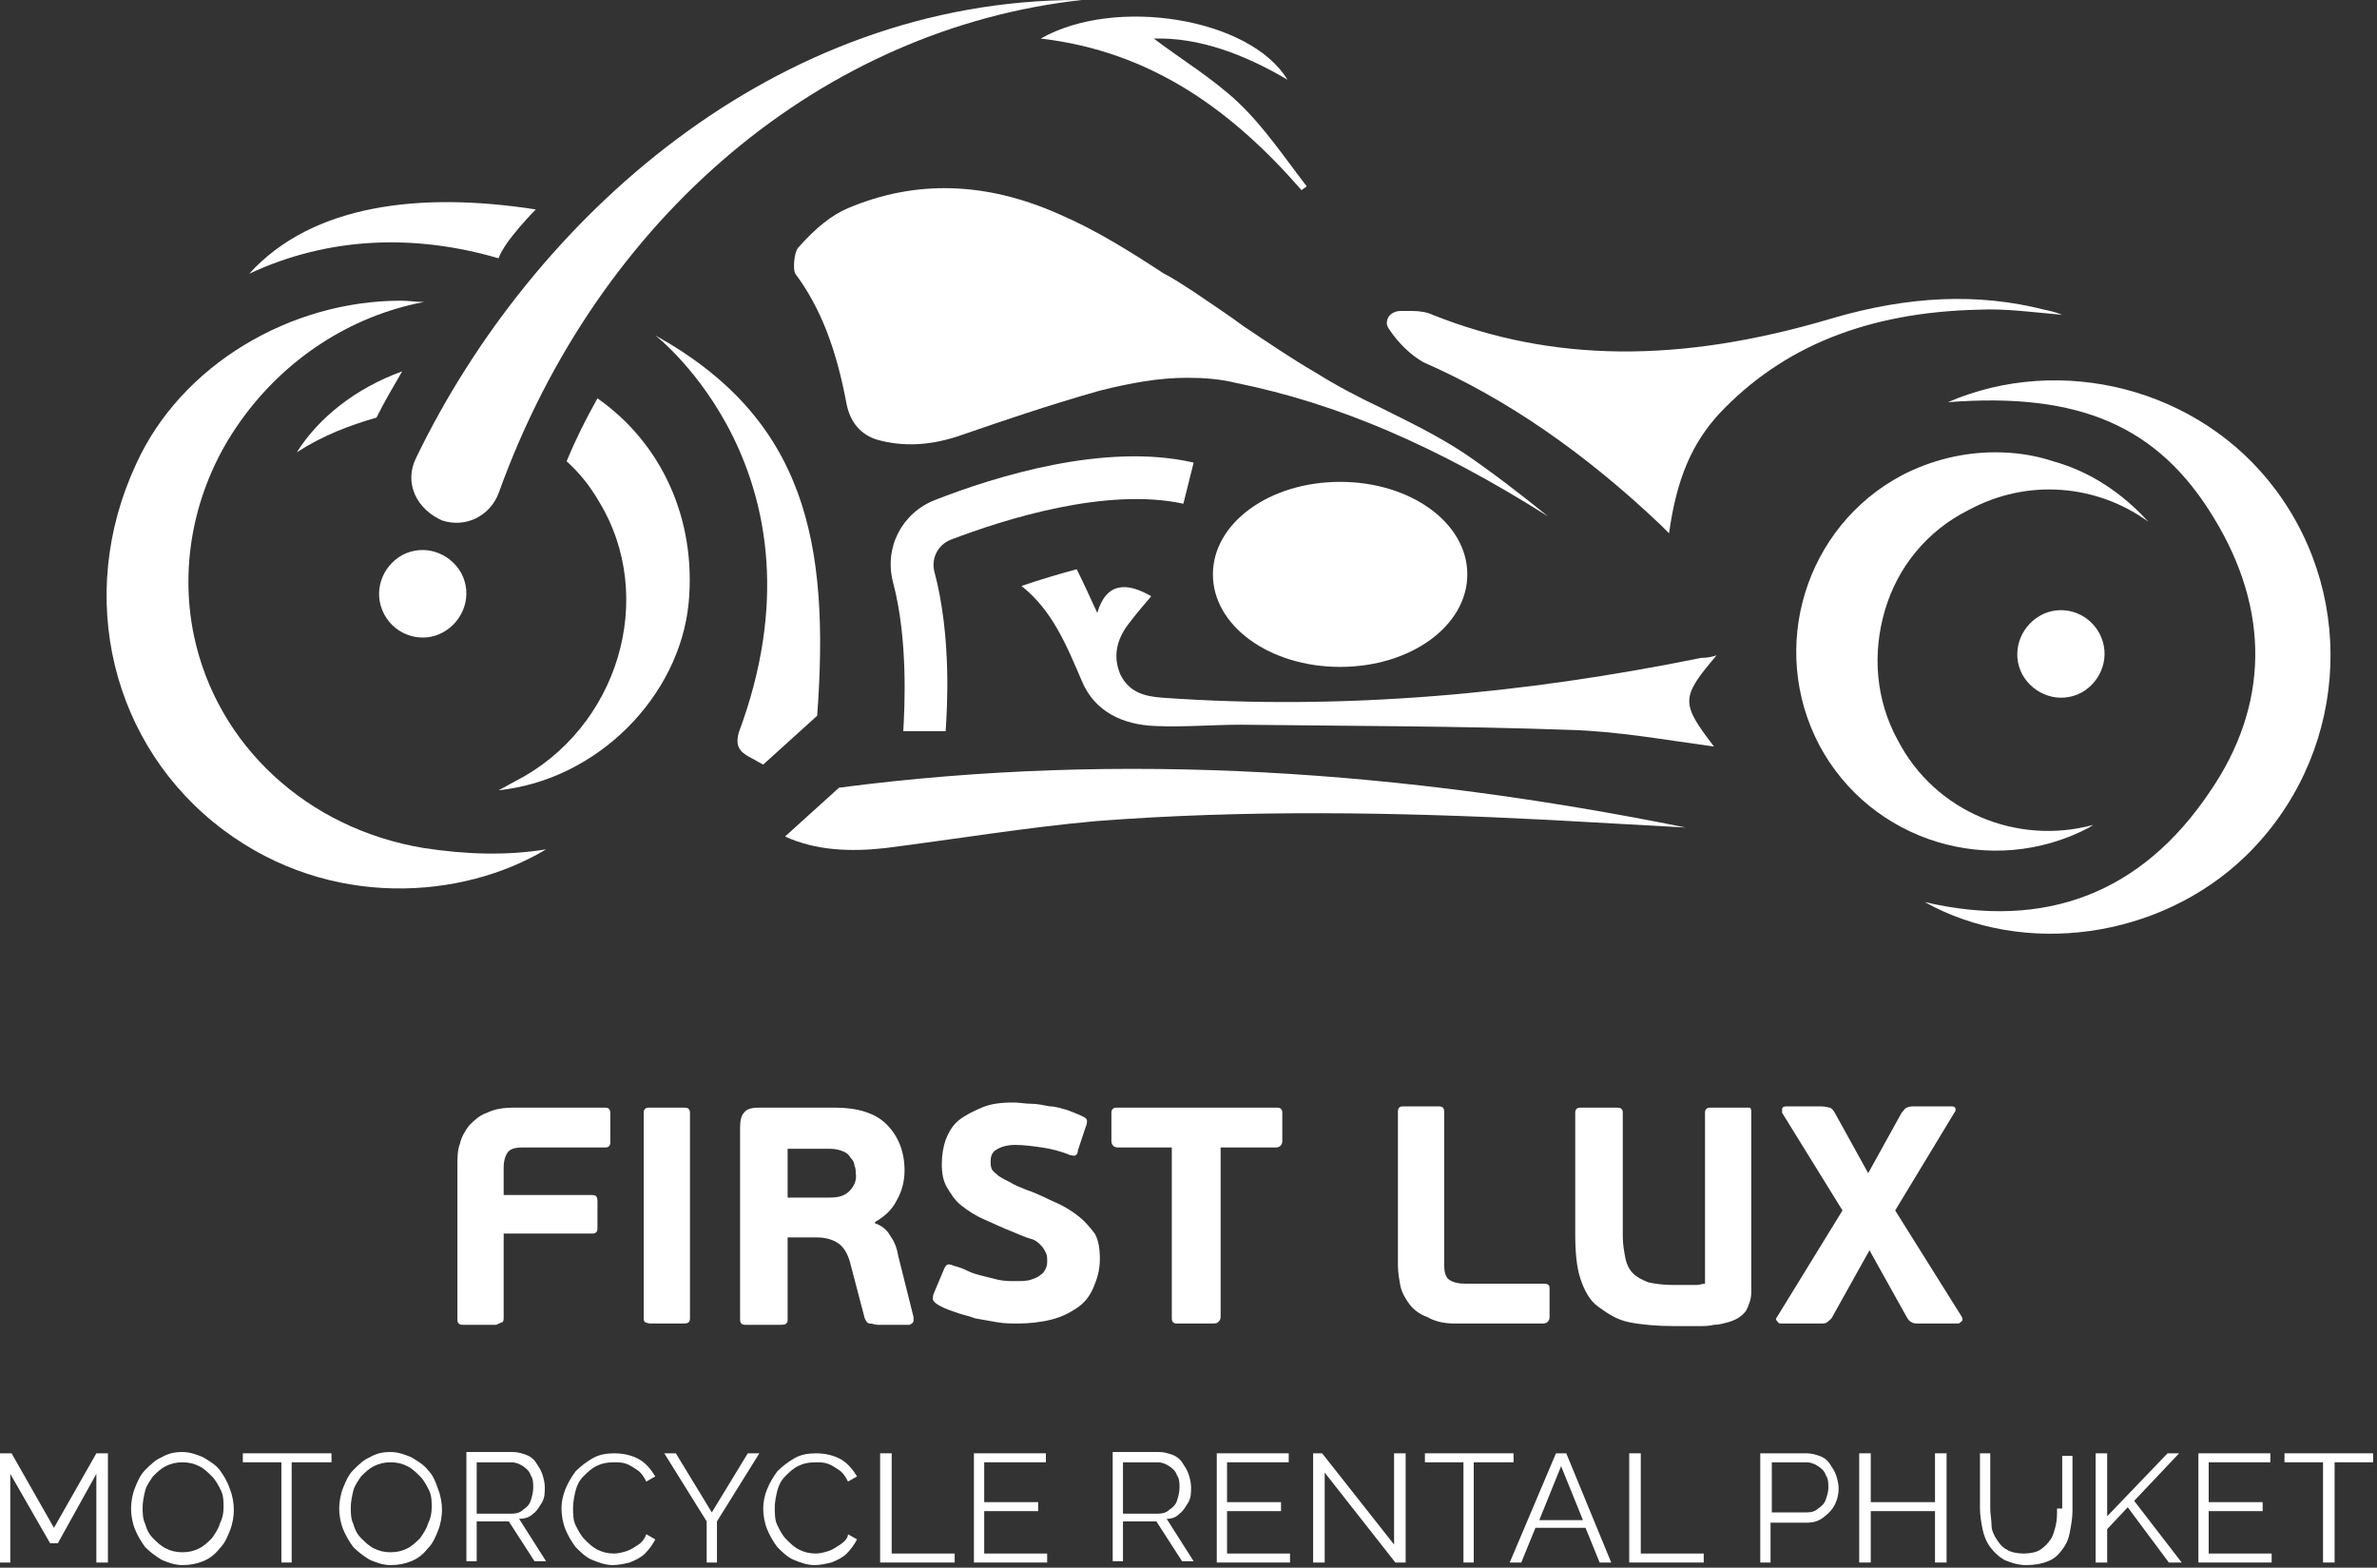
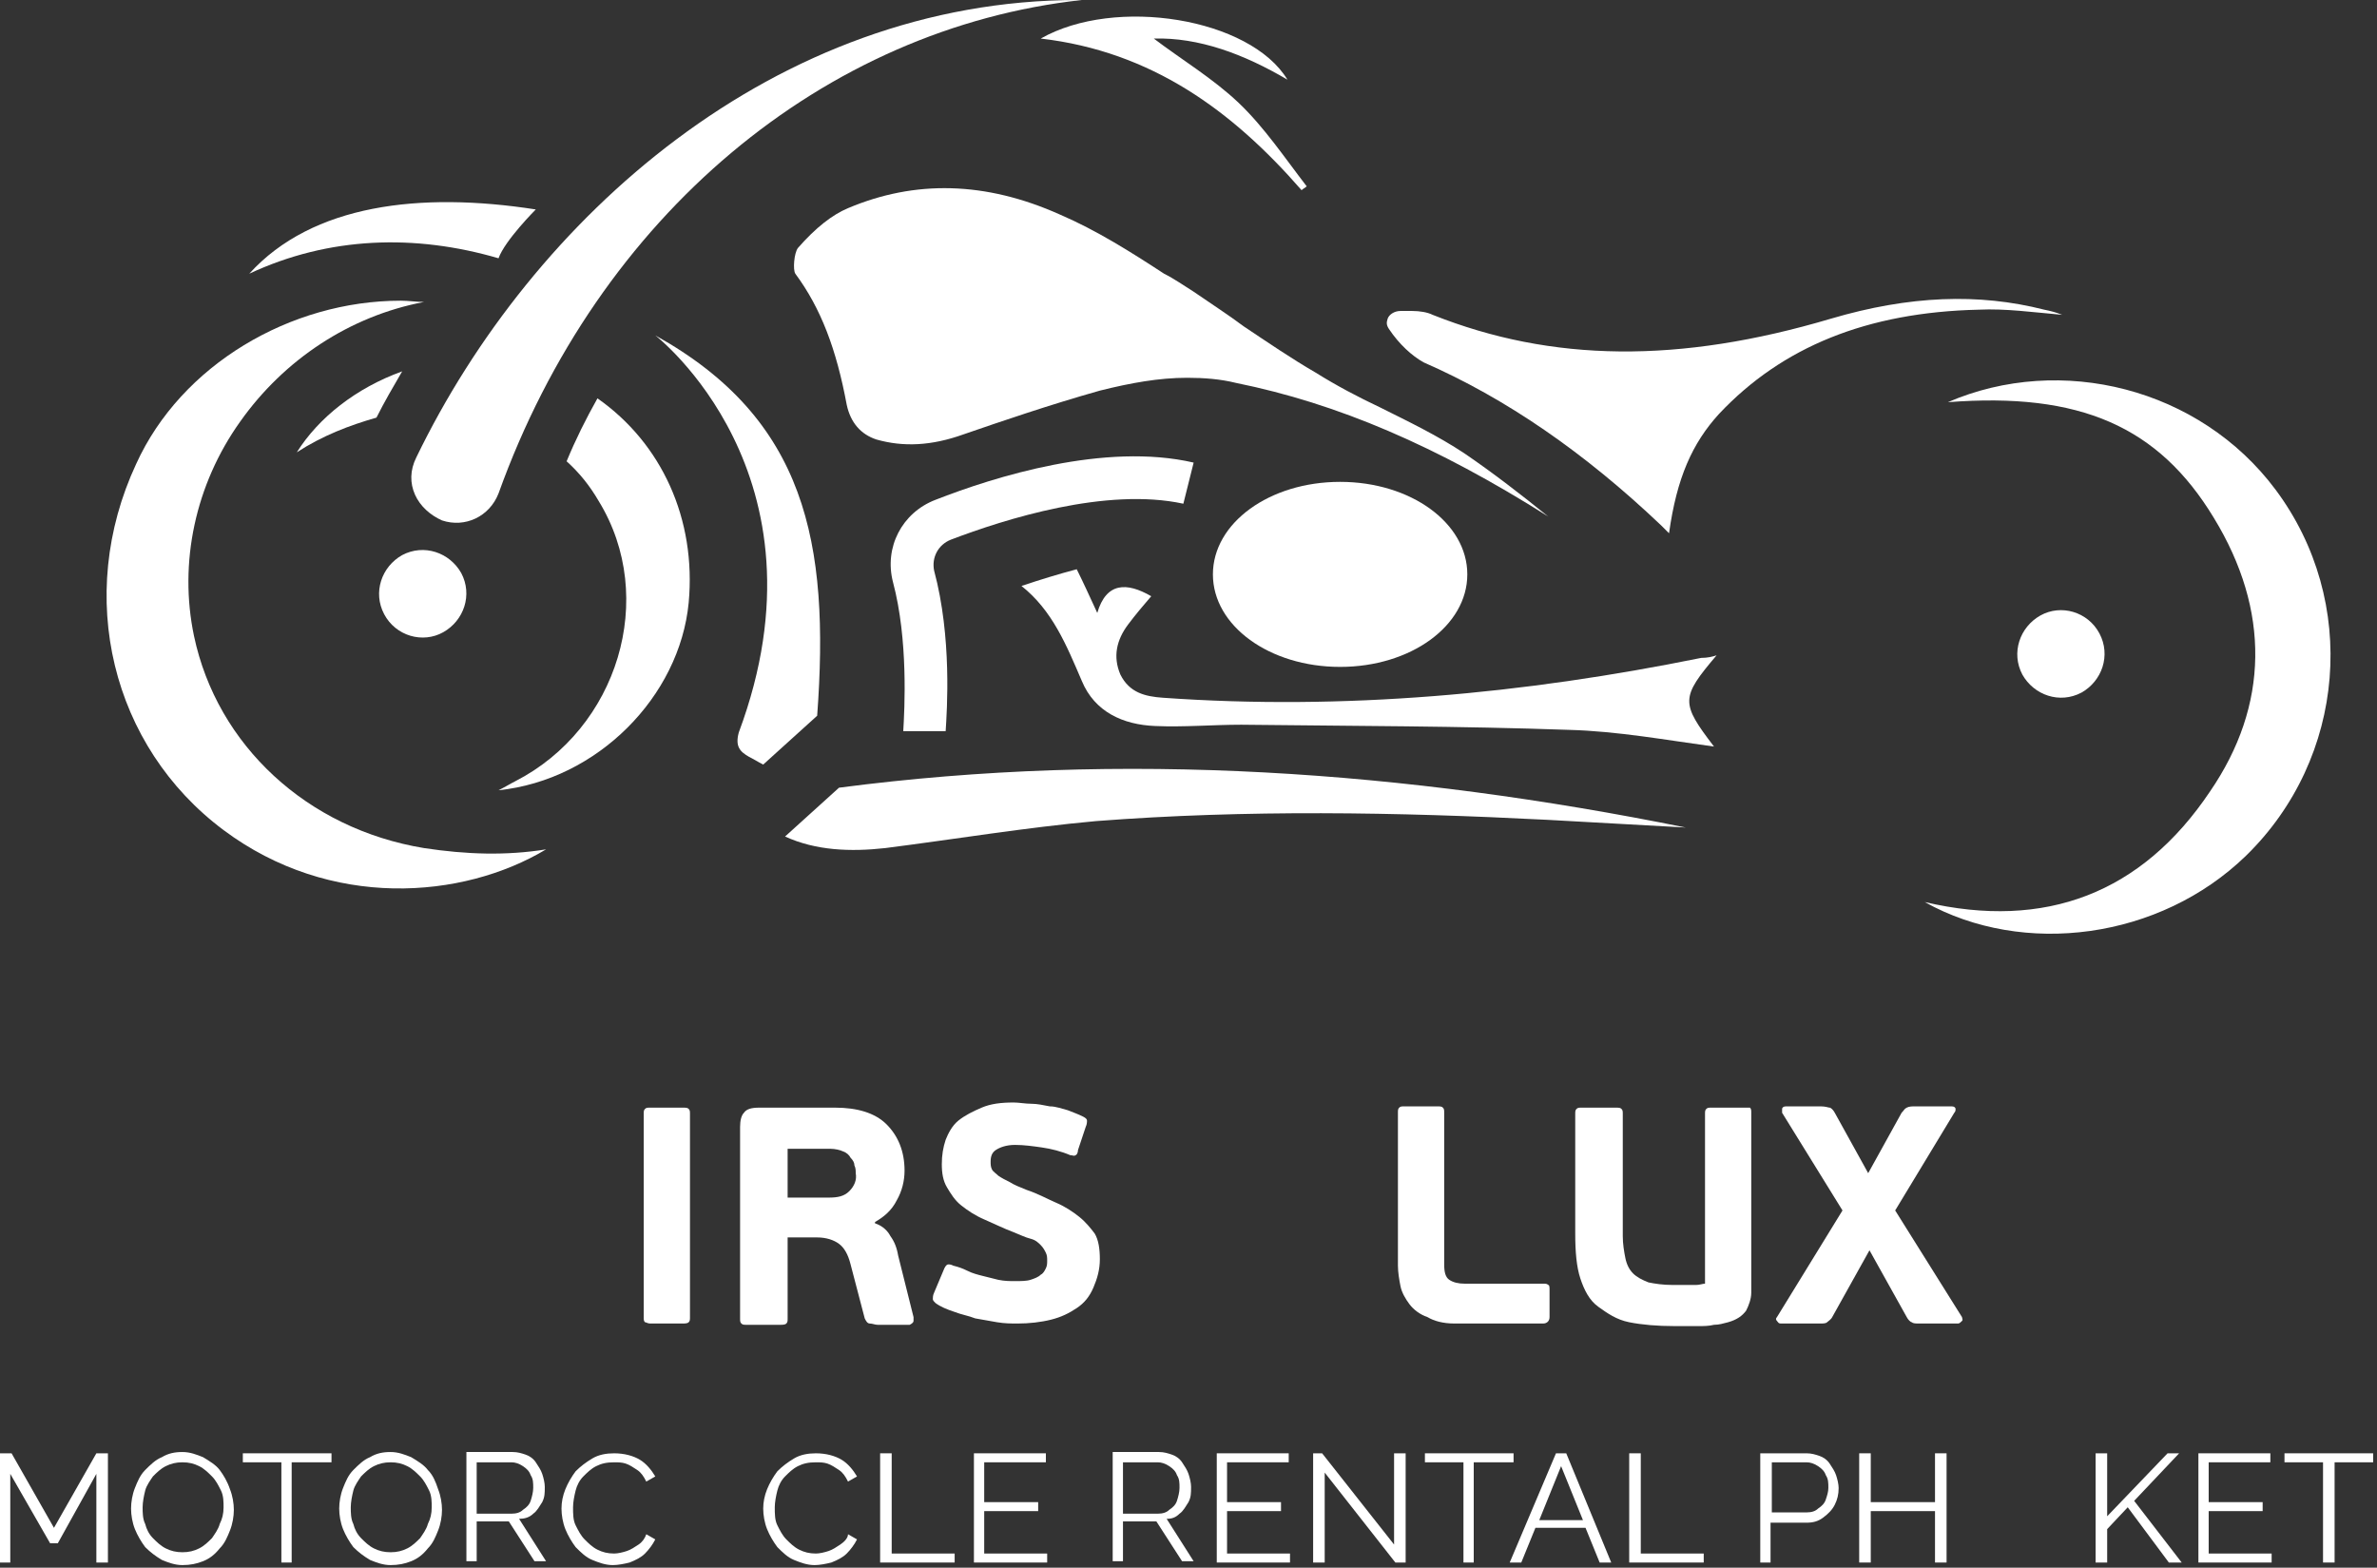
<svg xmlns="http://www.w3.org/2000/svg" version="1.1" id="Слой_1" x="0px" y="0px" width="185px" height="122px" viewBox="0 0 185 122" style="enable-background:new 0 0 185 122;" xml:space="preserve">
  <rect x="0" y="0" width="185" height="122" fill="#333333" stroke="none" />
  <style type="text/css">
	.st0{fill:#FFFFFF;}
</style>
  <g>
-     <path class="st0" d="M39.1,102.9c0.1-0.1,0.1-0.2,0.1-0.4V96H46c0.2,0,0.3,0,0.4-0.1c0.1-0.1,0.1-0.2,0.1-0.4v-1.9   c0-0.2,0-0.4-0.1-0.5C46.3,93,46.2,93,46,93h-6.8v-2.2c0-0.4,0.1-0.8,0.3-1.1s0.6-0.4,1.2-0.4H47c0.2,0,0.3,0,0.4-0.1   c0.1-0.1,0.1-0.2,0.1-0.4v-2c0-0.2,0-0.4-0.1-0.5c-0.1-0.1-0.2-0.1-0.4-0.1h-7c-0.8,0-1.5,0.1-2.1,0.4c-0.6,0.2-1,0.6-1.4,1   c-0.3,0.4-0.6,0.9-0.7,1.4c-0.2,0.5-0.2,1.1-0.2,1.7v11.9c0,0.2,0,0.3,0.1,0.4c0.1,0.1,0.2,0.1,0.4,0.1h2.5   C38.9,103,39,102.9,39.1,102.9z" />
    <path class="st0" d="M50.6,103h2.5c0.2,0,0.4,0,0.5-0.1c0.1-0.1,0.1-0.2,0.1-0.4V86.7c0-0.2,0-0.3-0.1-0.4   c-0.1-0.1-0.2-0.1-0.5-0.1h-2.5c-0.2,0-0.3,0-0.4,0.1c-0.1,0.1-0.1,0.2-0.1,0.4v15.8c0,0.2,0,0.3,0.1,0.4   C50.3,102.9,50.4,103,50.6,103z" />
    <path class="st0" d="M71.1,102.8c0-0.1,0-0.3,0-0.3l-1.2-4.8c-0.1-0.6-0.3-1.1-0.6-1.5c-0.2-0.4-0.6-0.8-1.2-1l0-0.1   c0.7-0.4,1.3-0.9,1.7-1.7c0.4-0.7,0.6-1.5,0.6-2.3c0-1.5-0.5-2.7-1.4-3.6s-2.3-1.3-4-1.3h-5.9c-0.6,0-1,0.1-1.2,0.4   c-0.2,0.2-0.3,0.6-0.3,1.1v14.9c0,0.2,0,0.3,0.1,0.4c0.1,0.1,0.2,0.1,0.4,0.1h2.6c0.2,0,0.4,0,0.5-0.1c0.1-0.1,0.1-0.2,0.1-0.4   v-6.3h2.3c0.7,0,1.3,0.2,1.7,0.5c0.4,0.3,0.7,0.8,0.9,1.6l1.1,4.2c0.1,0.2,0.2,0.4,0.4,0.4c0.2,0,0.4,0.1,0.6,0.1h2.5   C71,103,71.1,102.9,71.1,102.8z M66.1,92.7c-0.4,0.4-0.9,0.5-1.6,0.5h-3.2v-3.8h3.3c0.4,0,0.8,0.1,1,0.2c0.3,0.1,0.5,0.3,0.6,0.5   c0.2,0.2,0.3,0.4,0.3,0.6c0.1,0.2,0.1,0.4,0.1,0.6C66.7,91.8,66.5,92.3,66.1,92.7z" />
    <path class="st0" d="M84,94.7c-0.5-0.4-1.1-0.8-1.8-1.1c-0.7-0.3-1.4-0.7-2.3-1c-0.5-0.2-1-0.4-1.3-0.6c-0.4-0.2-0.6-0.3-0.9-0.5   c-0.2-0.2-0.4-0.3-0.5-0.5c-0.1-0.2-0.1-0.4-0.1-0.6c0-0.4,0.1-0.7,0.4-0.9s0.8-0.4,1.5-0.4c0.7,0,1.4,0.1,2.1,0.2s1.5,0.3,2.2,0.6   c0.2,0,0.3,0.1,0.4,0c0.1,0,0.2-0.2,0.2-0.4l0.6-1.8c0.1-0.2,0.1-0.4,0.1-0.5c0-0.1-0.1-0.2-0.3-0.3c-0.4-0.2-0.7-0.3-1.2-0.5   c-0.4-0.1-0.9-0.3-1.4-0.3c-0.5-0.1-1-0.2-1.4-0.2c-0.5,0-1-0.1-1.4-0.1c-1,0-1.8,0.1-2.5,0.4c-0.7,0.3-1.3,0.6-1.8,1   c-0.5,0.4-0.8,1-1,1.5c-0.2,0.6-0.3,1.2-0.3,1.9c0,0.7,0.1,1.3,0.4,1.8c0.3,0.5,0.6,1,1.1,1.4c0.5,0.4,1.1,0.8,1.8,1.1   c0.7,0.3,1.5,0.7,2.3,1c0.5,0.2,0.9,0.4,1.3,0.5s0.6,0.3,0.8,0.5c0.2,0.2,0.3,0.4,0.4,0.6s0.1,0.4,0.1,0.6c0,0.2,0,0.4-0.1,0.6   c-0.1,0.2-0.2,0.4-0.4,0.5c-0.2,0.2-0.5,0.3-0.8,0.4s-0.8,0.1-1.2,0.1c-0.4,0-0.8,0-1.3-0.1c-0.4-0.1-0.8-0.2-1.2-0.3   c-0.4-0.1-0.8-0.2-1.2-0.4s-0.7-0.3-1.1-0.4c-0.2-0.1-0.3-0.1-0.4-0.1c-0.1,0-0.2,0.1-0.3,0.3l-0.8,1.9c-0.1,0.2-0.1,0.4-0.1,0.5   c0,0.1,0.1,0.2,0.2,0.3c0.4,0.3,0.9,0.5,1.5,0.7c0.5,0.2,1.1,0.3,1.6,0.5c0.6,0.1,1.1,0.2,1.7,0.3c0.6,0.1,1.1,0.1,1.6,0.1   c0.9,0,1.8-0.1,2.6-0.3c0.8-0.2,1.4-0.5,2-0.9s1-0.9,1.3-1.6s0.5-1.4,0.5-2.2c0-0.8-0.1-1.5-0.4-2C84.9,95.6,84.5,95.1,84,94.7z" />
-     <path class="st0" d="M95,102.5V89.3h4.3c0.3,0,0.5-0.2,0.5-0.5v-2.1c0-0.2,0-0.3-0.1-0.4c-0.1-0.1-0.2-0.1-0.4-0.1H87   c-0.2,0-0.3,0-0.4,0.1c-0.1,0.1-0.1,0.2-0.1,0.4v2.1c0,0.3,0.2,0.5,0.5,0.5h4.2v13.2c0,0.2,0,0.3,0.1,0.4c0.1,0.1,0.2,0.1,0.4,0.1   h2.6c0.2,0,0.4,0,0.5-0.1C94.9,102.8,95,102.7,95,102.5z" />
    <path class="st0" d="M113.2,103h6.9c0.3,0,0.5-0.2,0.5-0.5v-2.1c0-0.2,0-0.4-0.1-0.4c-0.1-0.1-0.2-0.1-0.4-0.1H114   c-0.5,0-0.9-0.1-1.2-0.3c-0.3-0.2-0.4-0.6-0.4-1.2V86.6c0-0.2,0-0.3-0.1-0.4c-0.1-0.1-0.2-0.1-0.5-0.1h-2.5c-0.2,0-0.3,0-0.4,0.1   c-0.1,0.1-0.1,0.2-0.1,0.4v11.9c0,0.5,0.1,1.1,0.2,1.6c0.1,0.5,0.4,1,0.7,1.4c0.3,0.4,0.8,0.8,1.4,1   C111.6,102.8,112.3,103,113.2,103z" />
    <path class="st0" d="M135.7,86.2h-2.5c-0.2,0-0.3,0-0.4,0.1c-0.1,0.1-0.1,0.2-0.1,0.4v13.2c-0.2,0-0.4,0.1-0.7,0.1   c-0.2,0-0.5,0-0.7,0c-0.2,0-0.4,0-0.6,0c-0.2,0-0.3,0-0.5,0c-0.8,0-1.4-0.1-1.9-0.2c-0.5-0.2-0.9-0.4-1.2-0.7   c-0.3-0.3-0.5-0.7-0.6-1.2c-0.1-0.5-0.2-1.1-0.2-1.7v-9.5c0-0.2,0-0.3-0.1-0.4c-0.1-0.1-0.2-0.1-0.5-0.1h-2.6c-0.2,0-0.3,0-0.4,0.1   c-0.1,0.1-0.1,0.2-0.1,0.4l0,9.3c0,1.4,0.1,2.6,0.4,3.5c0.3,0.9,0.7,1.7,1.4,2.2s1.4,1,2.4,1.2c1,0.2,2.2,0.3,3.5,0.3   c0.2,0,0.5,0,0.8,0c0.3,0,0.7,0,1.1,0c0.4,0,0.8,0,1.2-0.1c0.4,0,0.7-0.1,1.1-0.2c0.7-0.2,1.1-0.5,1.4-0.9c0.2-0.4,0.4-0.9,0.4-1.4   v-14c0-0.2,0-0.3-0.1-0.4C136.1,86.2,135.9,86.2,135.7,86.2z" />
    <path class="st0" d="M147.5,94.2l4.6-7.6c0.1-0.1,0.1-0.2,0.1-0.3s-0.1-0.2-0.3-0.2h-2.8c-0.3,0-0.5,0-0.7,0.1s-0.2,0.2-0.4,0.4   l-2.6,4.7l-2.6-4.7c-0.1-0.2-0.3-0.4-0.4-0.4s-0.3-0.1-0.7-0.1H139c-0.2,0-0.3,0.1-0.3,0.2s0,0.2,0,0.3l4.7,7.6l-5.1,8.3   c-0.1,0.1-0.1,0.2,0,0.3s0.1,0.2,0.3,0.2h3c0.3,0,0.5,0,0.6-0.1c0.1-0.1,0.3-0.2,0.4-0.4l2.9-5.2l2.9,5.2c0.1,0.2,0.3,0.4,0.4,0.4   c0.1,0.1,0.3,0.1,0.6,0.1h3c0.1,0,0.2-0.1,0.3-0.2s0-0.2,0-0.3L147.5,94.2z" />
    <polygon class="st0" points="4.2,118.9 0.9,113.1 0,113.1 0,121.6 0.8,121.6 0.8,114.7 3.9,120.1 4.5,120.1 7.5,114.7 7.5,121.6    8.4,121.6 8.4,113.1 7.5,113.1  " />
    <path class="st0" d="M17.1,114.4c-0.3-0.4-0.8-0.7-1.3-1c-0.5-0.2-1-0.4-1.6-0.4c-0.6,0-1.1,0.1-1.6,0.4c-0.5,0.2-0.9,0.6-1.3,1   c-0.4,0.4-0.6,0.9-0.8,1.4c-0.2,0.5-0.3,1.1-0.3,1.6c0,0.5,0.1,1.1,0.3,1.6s0.5,1,0.8,1.4c0.4,0.4,0.8,0.7,1.3,1   c0.5,0.2,1,0.4,1.6,0.4c0.6,0,1.1-0.1,1.6-0.3c0.5-0.2,0.9-0.5,1.3-1c0.4-0.4,0.6-0.9,0.8-1.4c0.2-0.5,0.3-1.1,0.3-1.6   c0-0.5-0.1-1.1-0.3-1.6C17.7,115.3,17.4,114.8,17.1,114.4z M17.1,118.6c-0.1,0.4-0.4,0.8-0.6,1.1c-0.3,0.3-0.6,0.6-1,0.8   c-0.4,0.2-0.8,0.3-1.3,0.3c-0.5,0-0.9-0.1-1.3-0.3c-0.4-0.2-0.7-0.5-1-0.8s-0.5-0.7-0.6-1.1c-0.2-0.4-0.2-0.9-0.2-1.3   c0-0.4,0.1-0.9,0.2-1.3c0.1-0.4,0.4-0.8,0.6-1.1c0.3-0.3,0.6-0.6,1-0.8c0.4-0.2,0.8-0.3,1.3-0.3c0.5,0,0.9,0.1,1.3,0.3   c0.4,0.2,0.7,0.5,1,0.8c0.3,0.3,0.5,0.7,0.7,1.1c0.2,0.4,0.2,0.9,0.2,1.3C17.4,117.8,17.3,118.2,17.1,118.6z" />
    <polygon class="st0" points="18.9,113.8 21.9,113.8 21.9,121.6 22.7,121.6 22.7,113.8 25.8,113.8 25.8,113.1 18.9,113.1  " />
    <path class="st0" d="M33.3,114.4c-0.3-0.4-0.8-0.7-1.3-1c-0.5-0.2-1-0.4-1.6-0.4c-0.6,0-1.1,0.1-1.6,0.4c-0.5,0.2-0.9,0.6-1.3,1   c-0.4,0.4-0.6,0.9-0.8,1.4c-0.2,0.5-0.3,1.1-0.3,1.6c0,0.5,0.1,1.1,0.3,1.6s0.5,1,0.8,1.4c0.4,0.4,0.8,0.7,1.3,1   c0.5,0.2,1,0.4,1.6,0.4c0.6,0,1.1-0.1,1.6-0.3c0.5-0.2,0.9-0.5,1.3-1c0.4-0.4,0.6-0.9,0.8-1.4c0.2-0.5,0.3-1.1,0.3-1.6   c0-0.5-0.1-1.1-0.3-1.6C33.9,115.3,33.7,114.8,33.3,114.4z M33.3,118.6c-0.1,0.4-0.4,0.8-0.6,1.1c-0.3,0.3-0.6,0.6-1,0.8   c-0.4,0.2-0.8,0.3-1.3,0.3c-0.5,0-0.9-0.1-1.3-0.3c-0.4-0.2-0.7-0.5-1-0.8s-0.5-0.7-0.6-1.1c-0.2-0.4-0.2-0.9-0.2-1.3   c0-0.4,0.1-0.9,0.2-1.3c0.1-0.4,0.4-0.8,0.6-1.1c0.3-0.3,0.6-0.6,1-0.8c0.4-0.2,0.8-0.3,1.3-0.3c0.5,0,0.9,0.1,1.3,0.3   c0.4,0.2,0.7,0.5,1,0.8c0.3,0.3,0.5,0.7,0.7,1.1c0.2,0.4,0.2,0.9,0.2,1.3C33.6,117.8,33.5,118.2,33.3,118.6z" />
    <path class="st0" d="M41.5,117.8c0.3-0.2,0.5-0.6,0.7-0.9c0.2-0.4,0.2-0.7,0.2-1.2c0-0.3-0.1-0.7-0.2-1c-0.1-0.3-0.3-0.6-0.5-0.9   c-0.2-0.3-0.5-0.5-0.8-0.6s-0.6-0.2-1-0.2h-3.6v8.5h0.8v-3.1h2.5l2,3.1h0.9l-2.1-3.3C40.8,118.2,41.2,118.1,41.5,117.8z    M37.1,117.7v-3.9h2.7c0.3,0,0.6,0.1,0.9,0.3c0.3,0.2,0.5,0.4,0.6,0.7c0.2,0.3,0.2,0.6,0.2,1c0,0.3-0.1,0.7-0.2,1   c-0.1,0.3-0.3,0.5-0.6,0.7c-0.2,0.2-0.5,0.3-0.9,0.3H37.1z" />
    <path class="st0" d="M49.7,120.2c-0.3,0.2-0.6,0.4-0.9,0.5c-0.3,0.1-0.7,0.2-1,0.2c-0.5,0-0.9-0.1-1.3-0.3c-0.4-0.2-0.7-0.5-1-0.8   s-0.5-0.7-0.7-1.1c-0.2-0.4-0.2-0.9-0.2-1.4c0-0.4,0.1-0.9,0.2-1.3c0.1-0.4,0.3-0.8,0.6-1.1c0.3-0.3,0.6-0.6,1-0.8   c0.4-0.2,0.8-0.3,1.4-0.3c0.3,0,0.6,0,0.9,0.1c0.3,0.1,0.6,0.3,0.9,0.5s0.5,0.5,0.7,0.9l0.7-0.4c-0.3-0.5-0.7-1-1.2-1.3   c-0.5-0.3-1.2-0.5-2-0.5c-0.6,0-1.2,0.1-1.7,0.4s-0.9,0.6-1.3,1c-0.3,0.4-0.6,0.9-0.8,1.4c-0.2,0.5-0.3,1-0.3,1.5   c0,0.5,0.1,1.1,0.3,1.6c0.2,0.5,0.5,1,0.8,1.4c0.4,0.4,0.8,0.8,1.3,1s1,0.4,1.6,0.4c0.4,0,0.9-0.1,1.3-0.2c0.5-0.2,0.9-0.4,1.2-0.7   s0.6-0.7,0.8-1.1l-0.7-0.4C50.2,119.7,50,120,49.7,120.2z" />
-     <polygon class="st0" points="55.4,117.7 52.6,113.1 51.7,113.1 55,118.4 55,121.6 55.8,121.6 55.8,118.4 59.1,113.1 58.2,113.1     " />
    <path class="st0" d="M65.4,120.2c-0.3,0.2-0.6,0.4-0.9,0.5c-0.3,0.1-0.7,0.2-1,0.2c-0.5,0-0.9-0.1-1.3-0.3c-0.4-0.2-0.7-0.5-1-0.8   s-0.5-0.7-0.7-1.1c-0.2-0.4-0.2-0.9-0.2-1.4c0-0.4,0.1-0.9,0.2-1.3c0.1-0.4,0.3-0.8,0.6-1.1c0.3-0.3,0.6-0.6,1-0.8   c0.4-0.2,0.8-0.3,1.4-0.3c0.3,0,0.6,0,0.9,0.1c0.3,0.1,0.6,0.3,0.9,0.5s0.5,0.5,0.7,0.9l0.7-0.4c-0.3-0.5-0.7-1-1.2-1.3   c-0.5-0.3-1.2-0.5-2-0.5c-0.6,0-1.2,0.1-1.7,0.4s-0.9,0.6-1.3,1c-0.3,0.4-0.6,0.9-0.8,1.4c-0.2,0.5-0.3,1-0.3,1.5   c0,0.5,0.1,1.1,0.3,1.6c0.2,0.5,0.5,1,0.8,1.4c0.4,0.4,0.8,0.8,1.3,1s1,0.4,1.6,0.4c0.4,0,0.9-0.1,1.3-0.2c0.5-0.2,0.9-0.4,1.2-0.7   s0.6-0.7,0.8-1.1l-0.7-0.4C66,119.7,65.7,120,65.4,120.2z" />
    <polygon class="st0" points="69.4,113.1 68.5,113.1 68.5,121.6 74.3,121.6 74.3,120.9 69.4,120.9  " />
    <polygon class="st0" points="76.6,117.6 80.8,117.6 80.8,116.9 76.6,116.9 76.6,113.8 81.4,113.8 81.4,113.1 75.8,113.1    75.8,121.6 81.5,121.6 81.5,120.9 76.6,120.9  " />
    <path class="st0" d="M91.8,117.8c0.3-0.2,0.5-0.6,0.7-0.9c0.2-0.4,0.2-0.7,0.2-1.2c0-0.3-0.1-0.7-0.2-1c-0.1-0.3-0.3-0.6-0.5-0.9   c-0.2-0.3-0.5-0.5-0.8-0.6s-0.6-0.2-1-0.2h-3.6v8.5h0.8v-3.1H90l2,3.1h0.9l-2.1-3.3C91.2,118.2,91.5,118.1,91.8,117.8z M87.4,117.7   v-3.9h2.7c0.3,0,0.6,0.1,0.9,0.3c0.3,0.2,0.5,0.4,0.6,0.7c0.2,0.3,0.2,0.6,0.2,1c0,0.3-0.1,0.7-0.2,1c-0.1,0.3-0.3,0.5-0.6,0.7   c-0.2,0.2-0.5,0.3-0.9,0.3H87.4z" />
    <polygon class="st0" points="95.5,117.6 99.7,117.6 99.7,116.9 95.5,116.9 95.5,113.8 100.3,113.8 100.3,113.1 94.7,113.1    94.7,121.6 100.4,121.6 100.4,120.9 95.5,120.9  " />
    <polygon class="st0" points="108.5,120.2 102.9,113.1 102.2,113.1 102.2,121.6 103.1,121.6 103.1,114.6 108.6,121.6 109.4,121.6    109.4,113.1 108.5,113.1  " />
    <polygon class="st0" points="117.8,113.1 110.9,113.1 110.9,113.8 113.9,113.8 113.9,121.6 114.7,121.6 114.7,113.8 117.8,113.8     " />
    <path class="st0" d="M121.1,113.1l-3.6,8.5h0.9l1.1-2.7h3.9l1.1,2.7h0.9l-3.5-8.5H121.1z M119.8,118.3l1.7-4.2l1.7,4.2H119.8z" />
    <polygon class="st0" points="127.7,113.1 126.8,113.1 126.8,121.6 132.6,121.6 132.6,120.9 127.7,120.9  " />
    <path class="st0" d="M142.4,113.9c-0.2-0.3-0.5-0.5-0.8-0.6s-0.6-0.2-1-0.2H137v8.5h0.8v-3.1h2.8c0.5,0,0.9-0.1,1.3-0.4   c0.4-0.3,0.7-0.6,0.9-1c0.2-0.4,0.3-0.8,0.3-1.3c0-0.3-0.1-0.7-0.2-1C142.8,114.5,142.6,114.2,142.4,113.9z M142.1,116.7   c-0.1,0.3-0.3,0.5-0.6,0.7c-0.2,0.2-0.5,0.3-0.9,0.3h-2.7v-3.9h2.7c0.3,0,0.6,0.1,0.9,0.3s0.5,0.4,0.6,0.7c0.2,0.3,0.2,0.6,0.2,1   C142.3,116.1,142.2,116.4,142.1,116.7z" />
    <polygon class="st0" points="150.6,116.9 145.6,116.9 145.6,113.1 144.7,113.1 144.7,121.6 145.6,121.6 145.6,117.6 150.6,117.6    150.6,121.6 151.5,121.6 151.5,113.1 150.6,113.1  " />
-     <path class="st0" d="M160.1,117.4c0,0.4,0,0.9-0.1,1.3c-0.1,0.4-0.2,0.8-0.4,1.1c-0.2,0.3-0.5,0.6-0.8,0.8s-0.8,0.3-1.3,0.3   c-0.5,0-1-0.1-1.3-0.3c-0.4-0.2-0.6-0.5-0.8-0.8c-0.2-0.3-0.4-0.7-0.4-1.1s-0.1-0.9-0.1-1.3v-4.3h-0.8v4.3c0,0.5,0.1,1.1,0.2,1.6   c0.1,0.5,0.3,1,0.6,1.4c0.3,0.4,0.6,0.7,1.1,1c0.5,0.2,1,0.4,1.7,0.4c0.7,0,1.2-0.1,1.7-0.3c0.5-0.2,0.8-0.5,1.1-0.9   c0.3-0.4,0.5-0.8,0.6-1.4c0.1-0.5,0.2-1.1,0.2-1.6v-4.3h-0.8V117.4z" />
    <polygon class="st0" points="169.6,113.1 168.7,113.1 164,118 164,113.1 163.1,113.1 163.1,121.6 164,121.6 164,119 165.6,117.3    168.8,121.6 169.8,121.6 166.1,116.8  " />
    <polygon class="st0" points="171.9,117.6 176.1,117.6 176.1,116.9 171.9,116.9 171.9,113.8 176.7,113.8 176.7,113.1 171.1,113.1    171.1,121.6 176.8,121.6 176.8,120.9 171.9,120.9  " />
    <polygon class="st0" points="177.8,113.1 177.8,113.8 180.8,113.8 180.8,121.6 181.7,121.6 181.7,113.8 184.7,113.8 184.7,113.1     " />
    <path class="st0" d="M17.4,64.6c8.3,6.2,18.6,5.4,25.1,1.5c-3.1,0.5-6.2,0.4-9.5-0.1c-9.1-1.5-16.1-8-17.9-16.5   c-1.2-5.7,0.1-11.8,3.6-16.7c3.4-4.8,8.5-8.2,14.3-9.3c-0.6,0-1.2-0.1-1.8-0.1c-8.6,0-17.1,5-20.6,12.7   C5.8,46.4,8.7,58.1,17.4,64.6z" />
    <path class="st0" d="M92.9,22.7c-0.8-0.5-1.5-1-2.3-1.4c-2.6-1.7-5.3-3.4-8.1-4.6c-5.8-2.6-11.3-2.7-16.5-0.5   c-1.2,0.5-2.5,1.5-3.9,3.1c-0.3,0.4-0.4,1.7-0.2,2c2,2.7,3.2,5.9,4,10.2c0.3,1.4,1.1,2.3,2.3,2.7c2.1,0.6,4.3,0.5,6.8-0.4   c2.9-1,6.7-2.3,10.6-3.4c2.4-0.6,4.6-1,6.8-1c1.3,0,2.6,0.1,3.8,0.4c7.9,1.6,15.6,4.9,24.3,10.4c-2.1-1.7-4.3-3.4-6.5-4.9   c-2.1-1.4-4.4-2.5-6.6-3.6c-1.7-0.8-3.4-1.7-5-2.7c-1.9-1.1-3.8-2.4-5.6-3.6C95.6,24.5,94.2,23.6,92.9,22.7z" />
    <path class="st0" d="M151.6,31.3c10.3-0.8,16.4,1.9,20.7,9c4.4,7.2,4.3,14.6-0.3,21.3c-5.3,7.9-12.8,10.8-22.2,8.6   c7.7,4.3,18.3,2.9,25-3.6c7.8-7.6,8.8-19.8,2.3-28.5C171.2,30.2,160.4,27.5,151.6,31.3z" />
    <path class="st0" d="M110.8,28.2c6.4,2.8,12.5,7,18.5,12.7c0.2,0.2,0.4,0.4,0.6,0.6c0.6-4.3,1.8-7,3.9-9.3   c4.9-5.2,11.5-7.9,20.2-8.1c2.1-0.1,4.2,0.2,6.5,0.4c-0.5-0.2-0.9-0.3-1.4-0.4c-5.1-1.3-10.5-1.1-16.6,0.7   c-11.8,3.5-21.7,3.4-31-0.3c-0.4-0.2-1-0.3-1.6-0.3c-0.3,0-0.6,0-0.9,0c-0.5,0-0.9,0.3-1,0.6c-0.1,0.3-0.1,0.5,0.1,0.8   C108.9,26.8,109.9,27.7,110.8,28.2z" />
    <path class="st0" d="M132.4,51.2c-13.8,2.8-27.8,4.1-41.9,3.1c-1.4-0.1-2.6-0.4-3.3-1.8c-0.6-1.4-0.3-2.7,0.6-3.9   c0.6-0.8,1.2-1.5,1.8-2.2c-1.9-1.1-3.5-1.1-4.2,1.3c-0.6-1.3-1.1-2.4-1.6-3.4c-1.5,0.4-2.8,0.8-4.3,1.3c2.4,1.9,3.5,4.6,4.7,7.4   c1,2.4,3.2,3.4,5.7,3.5c2.2,0.1,4.5-0.1,6.7-0.1c8.5,0.1,17,0.1,25.5,0.4c3.8,0.1,7.6,0.8,11.3,1.3c-2.6-3.4-2.6-3.8,0.2-7.1   C133.3,51.1,132.9,51.2,132.4,51.2z" />
    <path class="st0" d="M101.3,14.8c0.1-0.1,0.3-0.2,0.4-0.3c-1.7-2.2-3.3-4.6-5.3-6.5c-2-1.9-4.5-3.4-6.6-5c3.5-0.1,7,1.2,10.4,3.2   C97.3,1.4,86.8-0.3,81,3C89.6,4,95.9,8.6,101.3,14.8z" />
-     <path class="st0" d="M159.8,35.9c-1.5-0.5-3-0.7-4.5-0.7c-2.5,0-5,0.6-7.3,1.8c-7.5,4-10.4,13.4-6.4,21c4,7.5,13.4,10.4,21,6.4   c0.1-0.1,0.2-0.1,0.3-0.2c-5.9,1.6-12.3-1-15.2-6.6c-1.7-3.1-2-6.7-1-10.1s3.3-6.2,6.5-7.8c4.6-2.5,10-2,14,0.9   C165.2,38.4,162.7,36.7,159.8,35.9z" />
    <path class="st0" d="M158.8,47.9c-1.6,0.9-2.3,2.9-1.4,4.6c0.9,1.6,2.9,2.3,4.6,1.4c1.6-0.9,2.3-2.9,1.4-4.6   C162.5,47.6,160.4,47,158.8,47.9z" />
    <path class="st0" d="M34.5,49.2c1.6-0.9,2.3-2.9,1.4-4.6c-0.9-1.6-2.9-2.3-4.6-1.4c-1.6,0.9-2.3,2.9-1.4,4.6   C30.8,49.5,32.9,50.1,34.5,49.2z" />
    <path class="st0" d="M38.8,20.1c0.5-1.4,2.9-3.8,2.9-3.8c-9-1.4-17.4-0.4-22.3,5C25.6,18.4,32.3,18.2,38.8,20.1z" />
    <path class="st0" d="M23.1,35.2c2-1.3,4.1-2.1,6.2-2.7c0.6-1.2,1.3-2.4,2-3.6C27.7,30.2,24.8,32.5,23.1,35.2z" />
    <path class="st0" d="M40.1,60.8c-0.4,0.2-0.7,0.4-1.3,0.7c7.7-0.8,14.1-7.3,14.8-14.6c0.6-6.5-2.1-12.4-7.1-15.9   c-0.9,1.6-1.7,3.2-2.4,4.9c1,0.9,1.8,1.9,2.5,3.1C51.2,46.5,48.1,56.7,40.1,60.8z" />
    <path class="st0" d="M32.3,38.5c0.4,0.9,1.2,1.6,2.1,2c1.8,0.6,3.7-0.3,4.4-2.1C46.6,16.7,64.2,2.2,84.2,0c-0.1,0-0.2,0-0.3,0   C60.3,0,41.4,17,32.4,35.6C31.9,36.6,31.9,37.6,32.3,38.5z" />
    <path class="st0" d="M58.3,58.9c0.4,0.2,0.7,0.4,1.1,0.6l4.2-3.8c1-13.5-0.9-23.1-12.6-29.6c0,0,14,10.8,6.5,30.9   C57.2,58.1,57.6,58.5,58.3,58.9z" />
    <path class="st0" d="M68.9,66c5.5-0.7,10.9-1.6,16.4-2.1c11.7-0.9,23.4-0.7,35.1-0.1c3.6,0.2,7.2,0.4,10.8,0.6   c-21.8-4.4-43.7-6-65.9-3.1l-4.2,3.8C63.5,66.2,66.2,66.3,68.9,66z" />
    <path class="st0" d="M74,42c4.2-1.6,12.1-4.1,18.1-2.8l0.8-3.2c-6.9-1.6-15.5,1.1-20.1,2.9c-2.6,1-4,3.7-3.3,6.4   c1.2,4.5,0.9,9.9,0.8,11.6h3.3c0.1-1.6,0.5-7.3-0.9-12.5C72.5,43.4,73,42.4,74,42z" />
    <path class="st0" d="M114.2,44.7c0-4-4.4-7.2-9.9-7.2s-9.9,3.2-9.9,7.2s4.4,7.2,9.9,7.2S114.2,48.7,114.2,44.7z" />
  </g>
</svg>